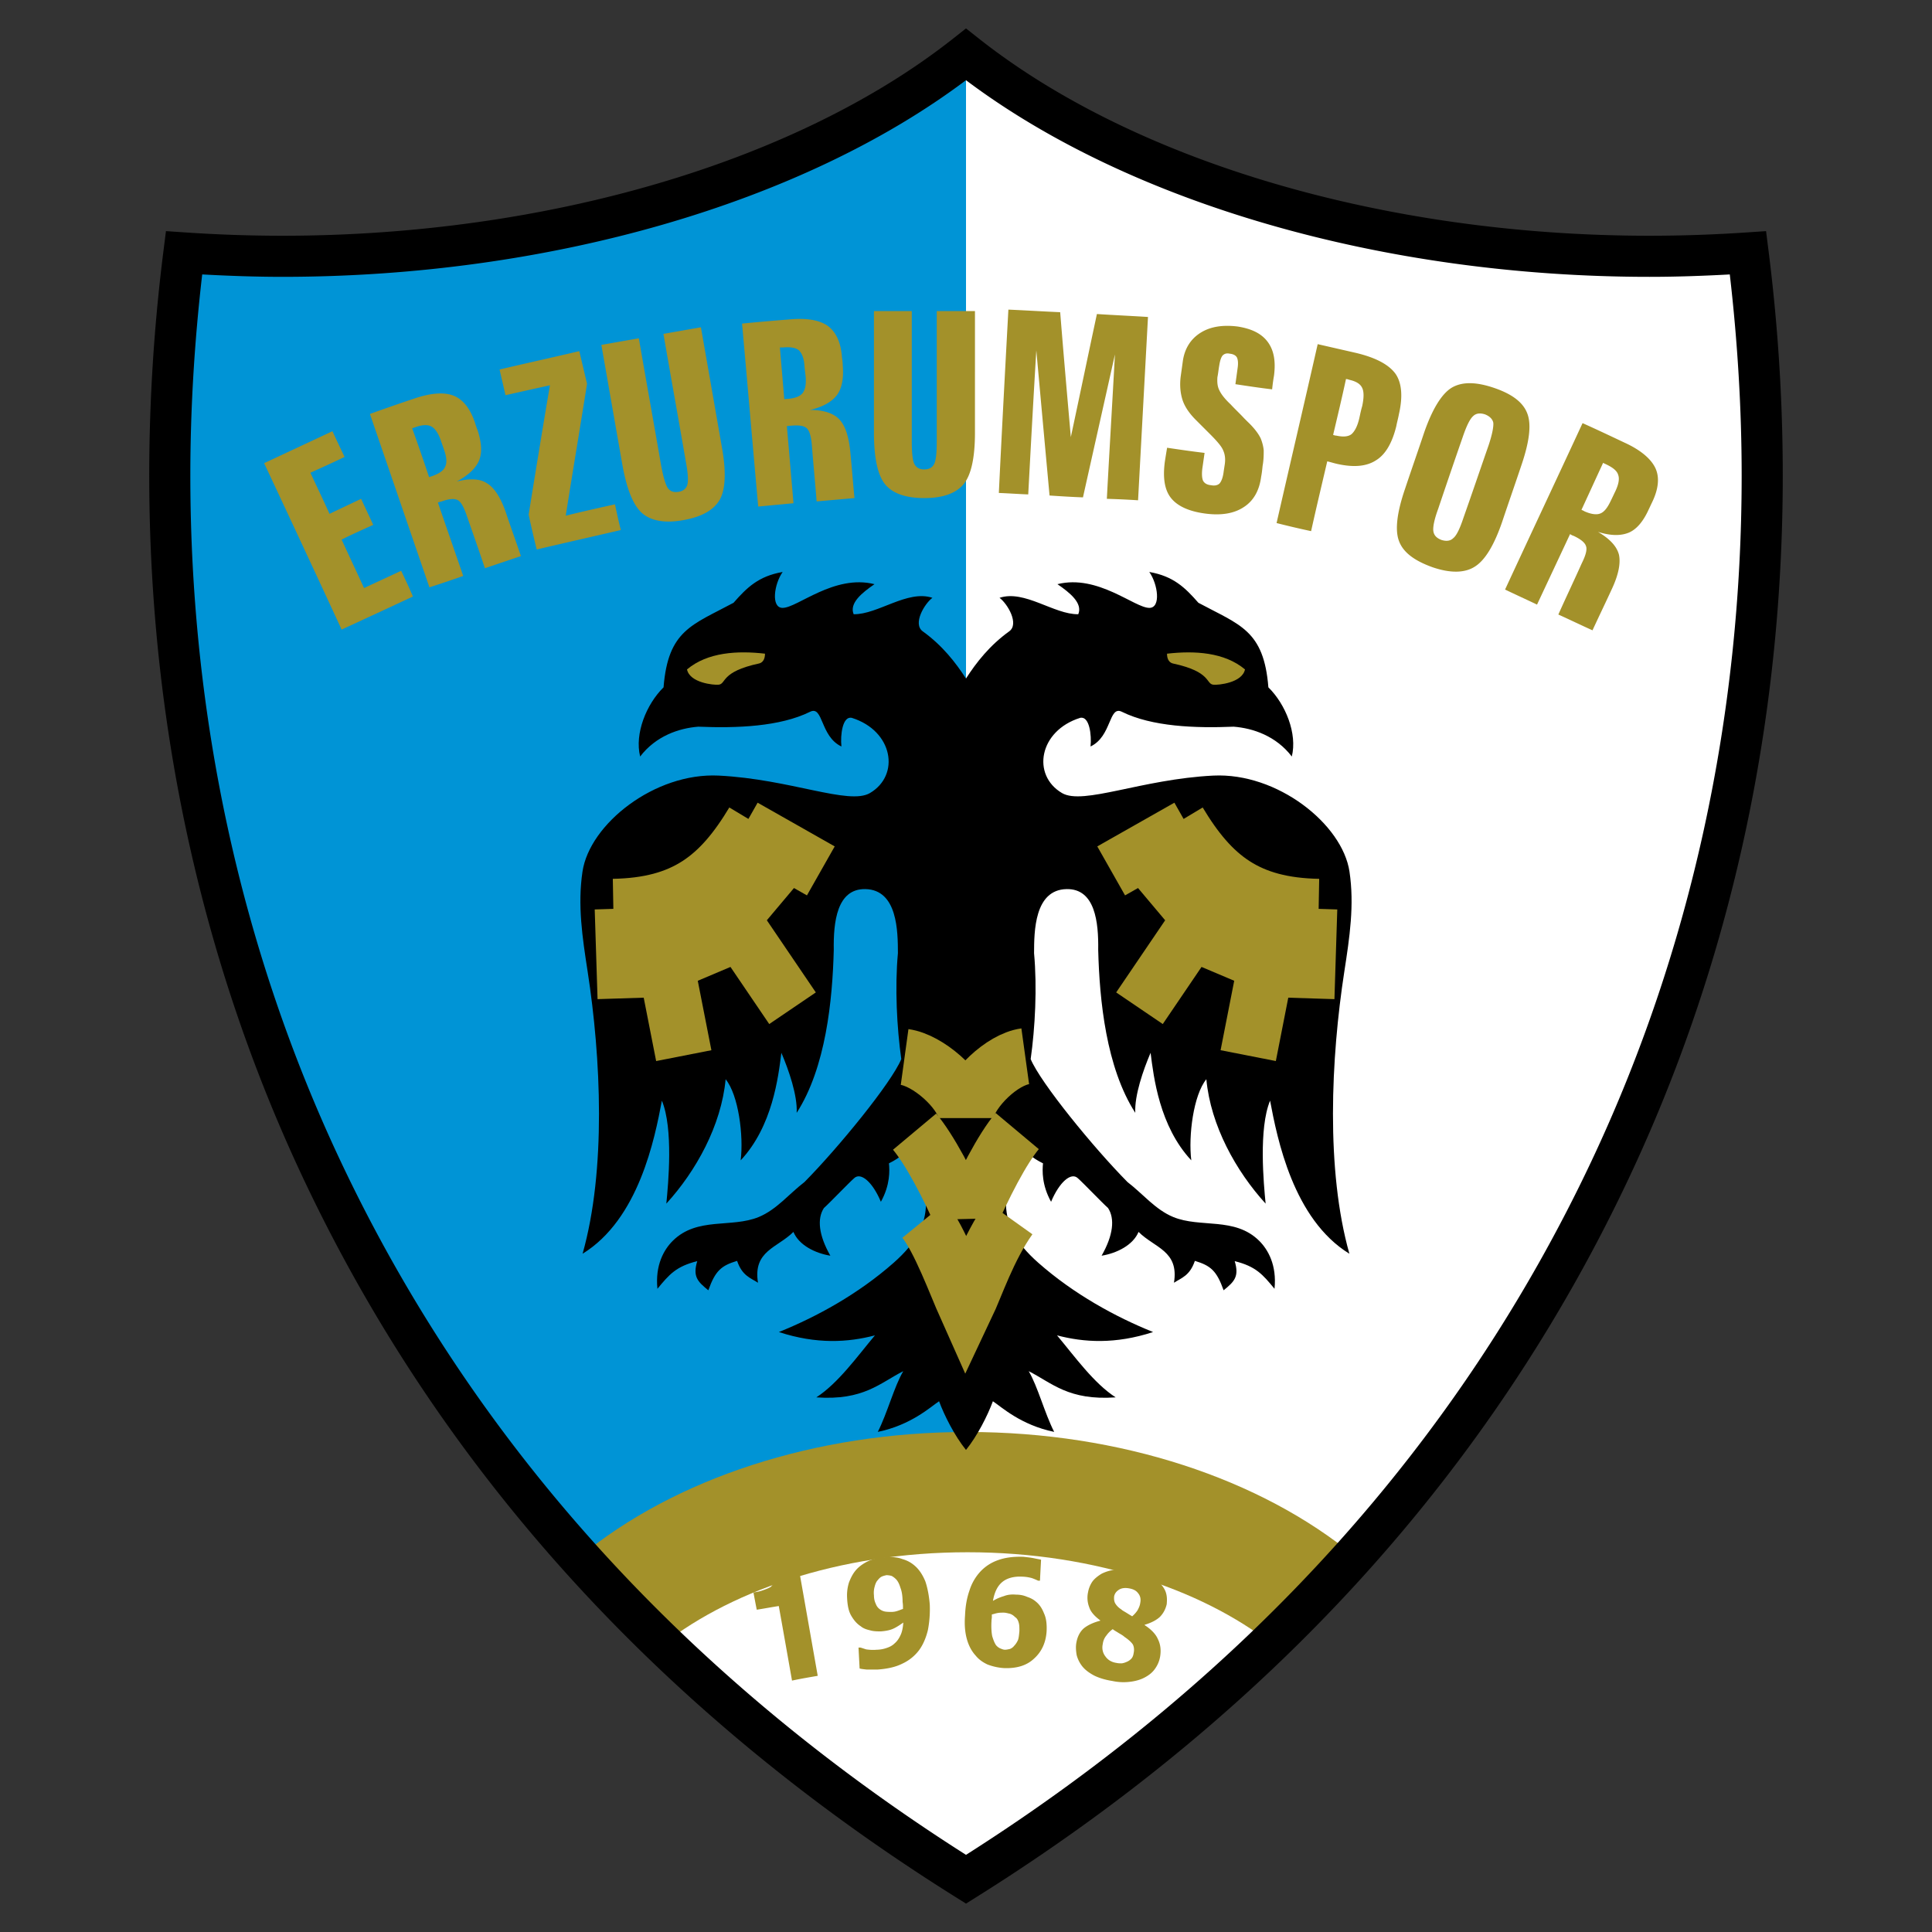
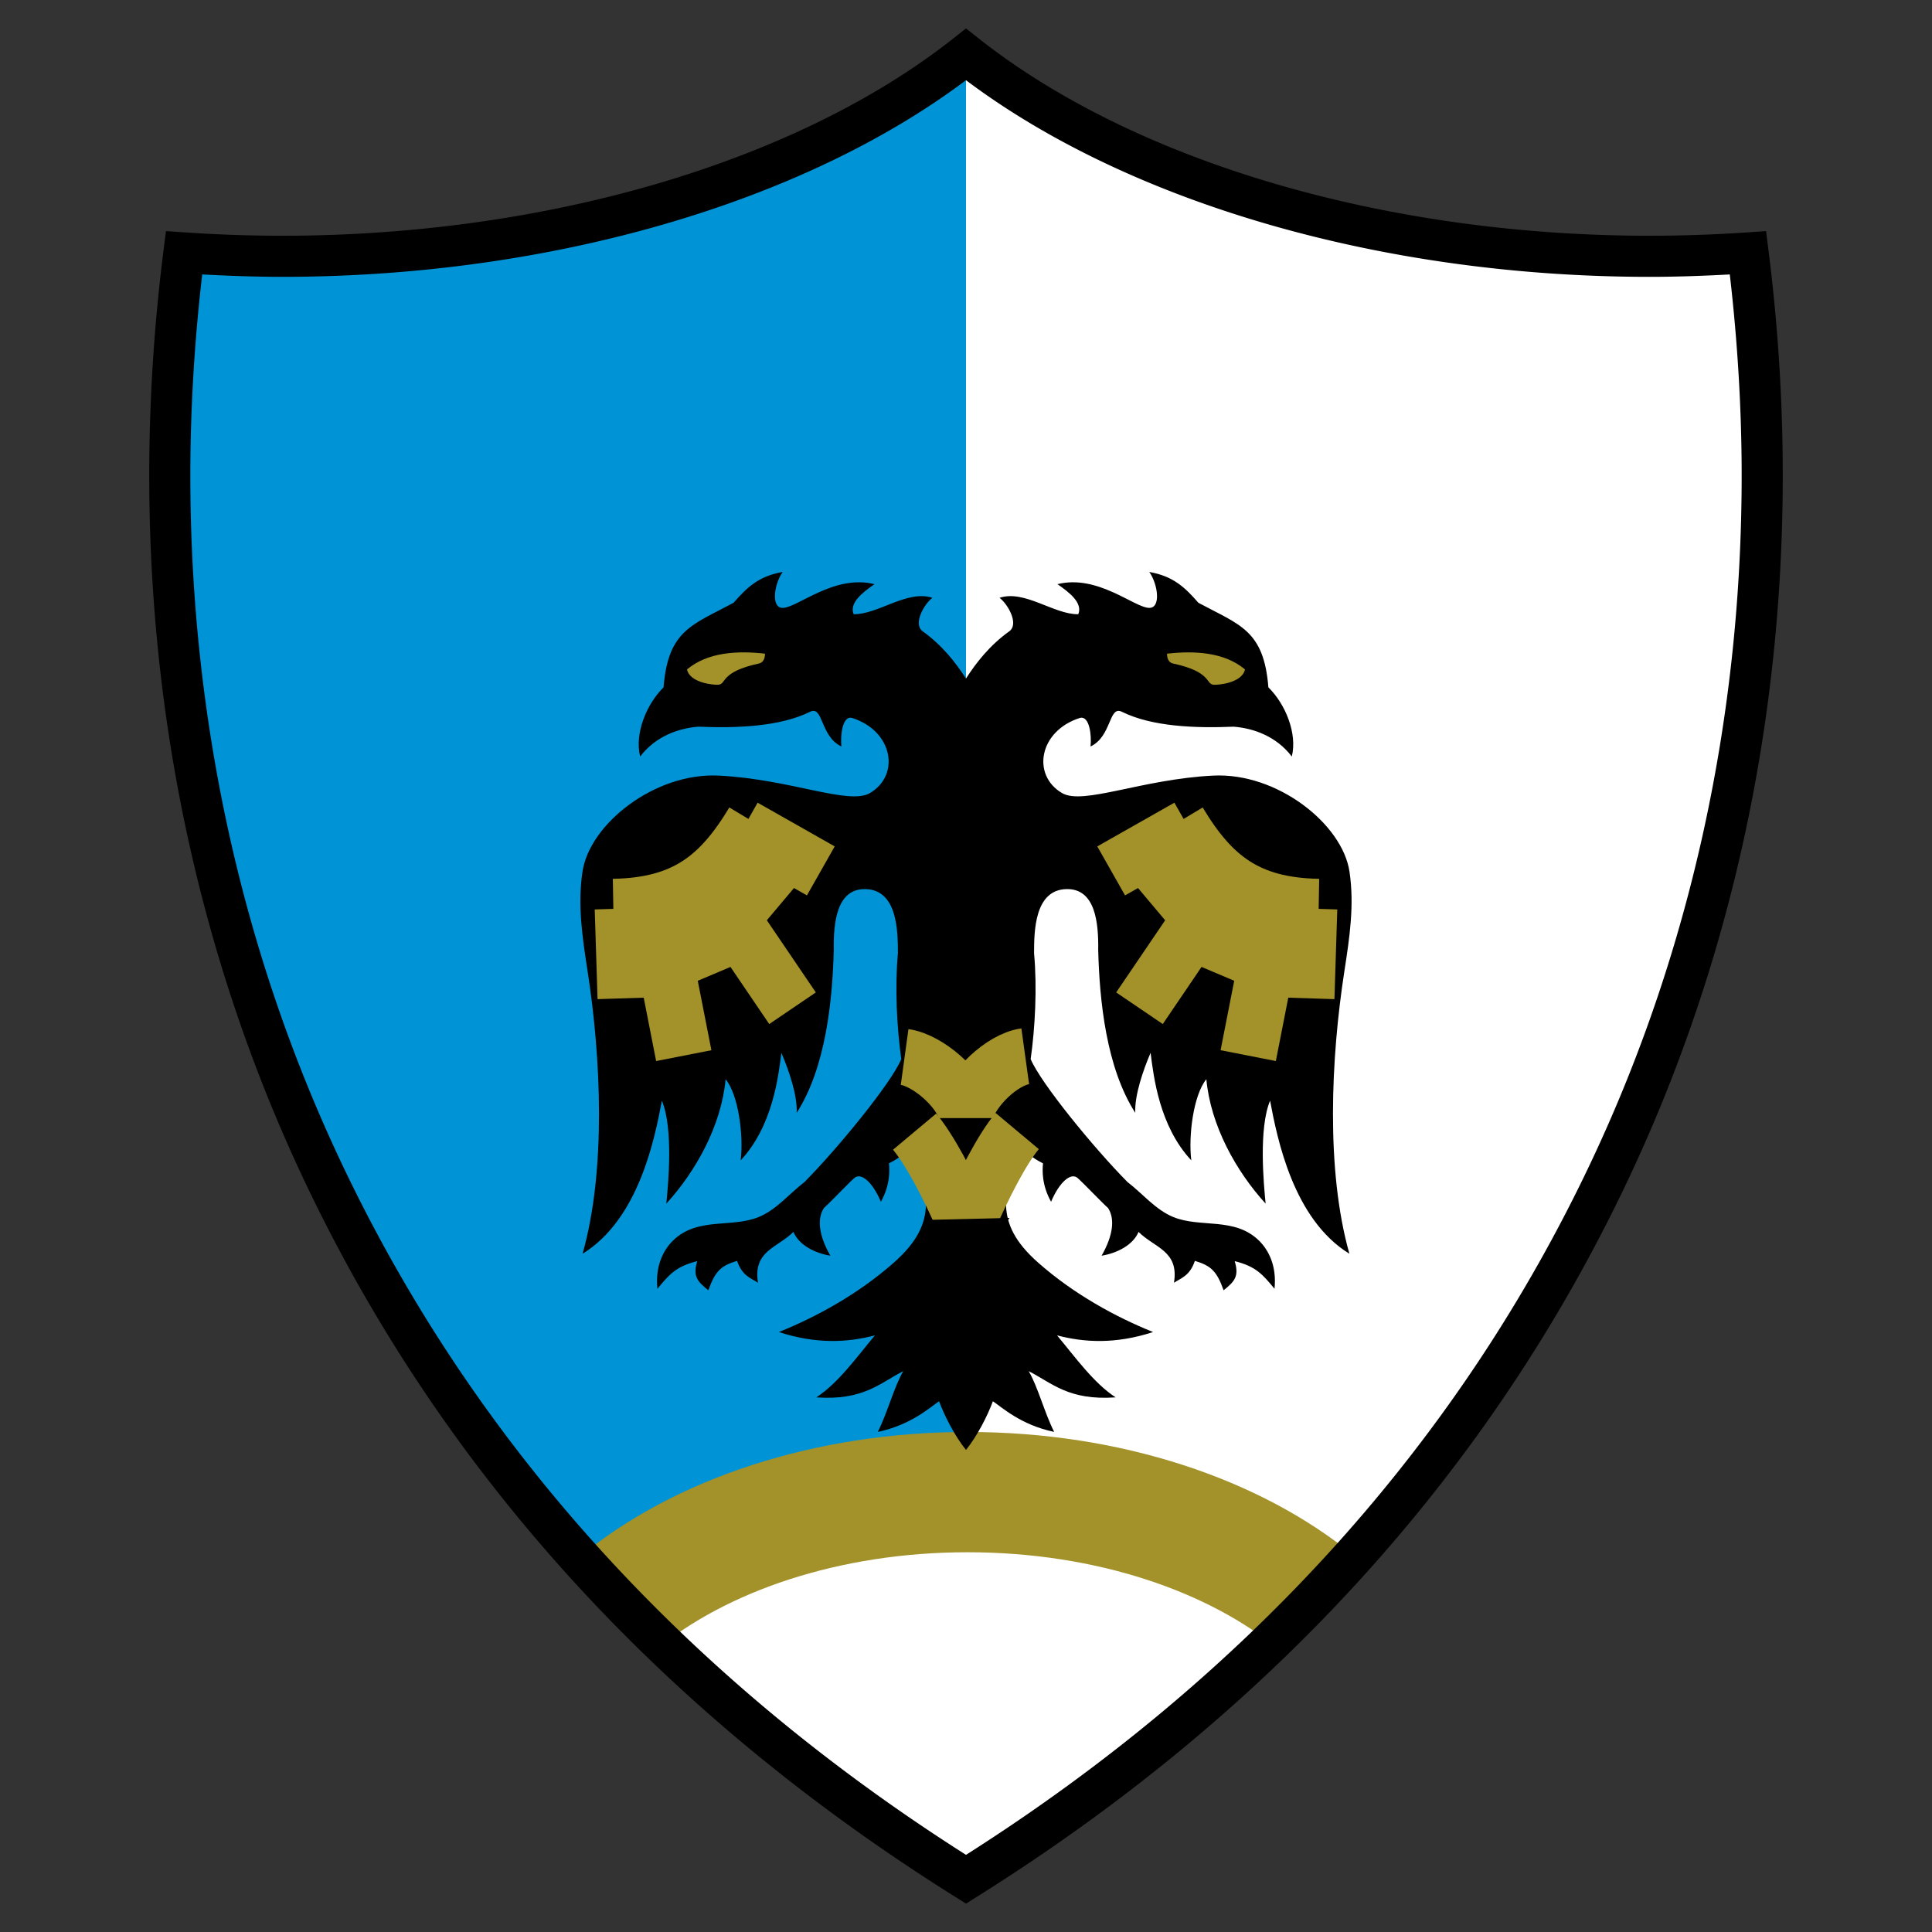
<svg xmlns="http://www.w3.org/2000/svg" width="2500" height="2500" viewBox="0 0 192.756 192.756">
  <rect x="0" y="0" width="192.756" height="192.756" fill="#333333" stroke="none" />
  <path fill-rule="evenodd" clip-rule="evenodd" fill="#fff" fill-opacity="0" d="M0 0h192.756v192.756H0V0z" />
  <path d="M96.378 187.502c-59.238-37.119-86.19-97.738-78.03-162.267 3.227.219 6.506.335 9.831.335 27.929 0 52.768-7.934 68.198-20.122 15.431 12.188 40.271 20.122 68.199 20.122 3.326 0 6.605-.116 9.83-.335 8.162 64.529-18.791 125.148-78.028 162.267z" fill-rule="evenodd" clip-rule="evenodd" fill="#fff" />
  <path d="M62.001 159.617C27.322 123.398 12.013 75.34 18.349 25.235c3.227.219 6.506.335 9.831.335 27.929 0 52.768-7.934 68.198-20.122h.001v143.419c-14.104 0-26.235 4.02-34.378 10.75z" fill-rule="evenodd" clip-rule="evenodd" fill="#0094d6" />
  <path d="M61.688 159.932c8.142-6.732 20.745-11.064 34.847-11.064 14.104 0 26.706 4.332 34.848 11.064" fill="none" stroke="#a3912a" stroke-width="12" stroke-miterlimit="2.613" />
  <path d="M96.378 144.662c-1.143-1.416-2.163-3.443-2.687-4.859-.855.564-2.775 2.367-6.113 3.057.961-1.895 1.638-4.537 2.542-6.059-2.337 1.186-3.973 2.947-8.676 2.615 2.178-1.414 4.042-4.025 5.847-6.186-2.676.701-5.801.904-9.583-.332 3.77-1.52 7.896-3.779 11.441-6.9 4.755-4.189 3.139-7.113 2.192-12.02-.84.879-1.522 1.539-2.651 2.088.074.701.13 2.16-.804 3.836-.829-1.977-1.999-2.977-2.662-2.359-.568.498-2.454 2.48-3.021 2.979-.694 1.059-.527 2.707.642 4.76-1.523-.248-3.139-1.057-3.685-2.375-1.602 1.598-4.052 1.883-3.535 5.072-.755-.488-1.579-.697-2.085-2.182-1.569.475-2.17.969-2.868 2.936-1.096-.885-1.563-1.383-1.108-2.908-2.114.527-2.791 1.324-3.971 2.758-.241-2.363.649-3.916 1.537-4.793 2.436-2.408 5.85-1.248 8.572-2.369 1.781-.736 3.039-2.324 4.559-3.486 3.364-3.398 8.684-9.908 9.661-12.27-.438-3.113-.652-7.129-.336-10.566-.006-2.162-.031-6.326-3.243-6.393-2.854-.059-3.201 3.304-3.157 6.074-.128 5.007-.79 11.722-3.7 16.248.088-1.73-.786-4.258-1.528-5.99-.304 2.416-.878 7.322-4.06 10.73.303-2.463-.217-6.521-1.501-8.092-.433 4.629-2.962 9.174-5.916 12.41.196-2.008.712-7.479-.444-10.273-.713 3.789-2.305 11.828-7.911 15.273 2.358-8.355 1.84-19.516.499-28.189-.524-3.388-1.007-6.593-.509-9.935.706-4.74 7.199-9.897 13.592-9.58 7.144.355 12.98 2.978 15.084 1.744 3.053-1.792 2.307-6.22-1.811-7.506-.916-.204-1.154 1.706-1.031 2.858-2.134-1.011-1.804-4.116-3.125-3.464-3.011 1.488-7.32 1.648-11.158 1.488-1.934.152-4.226.925-5.799 2.976-.563-2.27.609-5.201 2.336-6.903.453-5.712 2.846-6.211 6.983-8.435 1.333-1.521 2.498-2.659 4.9-3.074-.857 1.209-1.184 3.577-.01 3.583 1.475.009 5.137-3.375 9.174-2.366-1.256.859-2.537 1.9-2.081 2.999 2.416.04 5.354-2.466 7.857-1.637-.8.596-1.988 2.606-.963 3.345 1.946 1.402 3.275 3.1 4.312 4.709 1.036-1.609 2.366-3.307 4.313-4.709 1.023-.739-.164-2.75-.965-3.345 2.504-.829 5.441 1.677 7.857 1.637.457-1.099-.824-2.14-2.08-2.999 4.037-1.009 7.699 2.375 9.174 2.366 1.174-.007.848-2.375-.01-3.583 2.402.416 3.568 1.554 4.9 3.074 4.139 2.224 6.529 2.723 6.982 8.435 1.729 1.702 2.9 4.633 2.338 6.903-1.572-2.051-3.865-2.824-5.799-2.976-3.838.16-8.148 0-11.158-1.488-1.322-.652-.992 2.453-3.125 3.464.123-1.152-.115-3.062-1.031-2.858-4.117 1.286-4.863 5.714-1.811 7.506 2.104 1.233 7.941-1.389 15.084-1.744 6.395-.318 12.887 4.84 13.594 9.58.498 3.341.014 6.547-.51 9.935-1.342 8.674-1.859 19.834.5 28.189-5.607-3.445-7.199-11.484-7.912-15.273-1.156 2.795-.641 8.266-.445 10.273-2.953-3.236-5.482-7.781-5.914-12.41-1.285 1.57-1.805 5.629-1.502 8.092-3.182-3.408-3.756-8.314-4.061-10.73-.742 1.732-1.615 4.26-1.527 5.99-2.91-4.525-3.572-11.24-3.699-16.248.043-2.77-.305-6.133-3.158-6.074-3.213.066-3.236 4.23-3.242 6.393.316 3.437.102 7.453-.338 10.566.979 2.361 6.297 8.871 9.662 12.27 1.52 1.162 2.777 2.75 4.559 3.486 2.723 1.121 6.135-.039 8.572 2.369.887.877 1.777 2.43 1.535 4.793-1.18-1.434-1.855-2.23-3.971-2.758.455 1.525-.012 2.023-1.107 2.908-.699-1.967-1.301-2.461-2.867-2.936-.506 1.484-1.33 1.693-2.086 2.182.518-3.189-1.934-3.475-3.535-5.072-.545 1.318-2.162 2.127-3.686 2.375 1.17-2.053 1.336-3.701.643-4.76-.568-.498-2.453-2.48-3.021-2.979-.664-.617-1.834.383-2.662 2.359-.934-1.676-.877-3.135-.805-3.836-1.127-.549-1.811-1.209-2.65-2.088-.945 4.906-2.562 7.83 2.193 12.02 3.545 3.121 7.672 5.381 11.439 6.9-3.781 1.236-6.906 1.033-9.582.332 1.805 2.16 3.668 4.771 5.848 6.186-4.703.332-6.34-1.43-8.676-2.615.902 1.521 1.58 4.164 2.541 6.059-3.338-.689-5.258-2.492-6.113-3.057-.521 1.416-1.542 3.443-2.684 4.859z" fill-rule="evenodd" clip-rule="evenodd" />
  <path d="M68.543 66.788c2.054-1.727 5.046-1.884 7.781-1.571 0 .637-.291.914-.602.98-3.865.83-3.236 2.04-4.035 2.116-.478.045-2.863-.177-3.144-1.525zm55.67.001c-2.055-1.727-5.047-1.884-7.781-1.57 0 .637.291.913.602.98 3.865.83 3.236 2.04 4.035 2.116.478.044 2.863-.179 3.144-1.526z" fill-rule="evenodd" clip-rule="evenodd" fill="#a3912a" />
  <path d="M101.488 112.846c-1.443 1.723-3.33 5.279-5.11 9.436-1.78-4.156-3.686-7.654-5.128-9.377l10.238-.059z" fill-rule="evenodd" clip-rule="evenodd" />
  <path d="M101.488 112.846c-1.443 1.723-3.33 5.279-5.11 9.436-1.78-4.156-3.686-7.654-5.128-9.377" fill="none" stroke="#a3912a" stroke-width="5.618" stroke-miterlimit="2.613" />
  <path d="M131.566 90.49c-7.111-.128-10.656-2.942-13.982-8.482l13.982 8.482z" fill-rule="evenodd" clip-rule="evenodd" />
  <path d="M131.566 90.49c-7.111-.128-10.656-2.942-13.982-8.482m13.029 8.639l-.283 8.949m-2.84-9.336l-2.955 15.06m.026-15.839l-3.221 7.609m.971-9.204l-8.625 12.706m4.869-18.064l-7.693 4.361m9.204-1.164l-5.236 4.407" fill="none" stroke="#a3912a" stroke-width="5.618" stroke-miterlimit="2.613" />
  <path d="M100.717 121.512c-2.139 2.996-3.385 6.816-4.338 8.824-.954-2.135-2.63-6.727-4.177-8.619l8.515-.205z" fill-rule="evenodd" clip-rule="evenodd" />
-   <path d="M100.717 121.512c-2.139 2.996-3.385 6.816-4.338 8.824-.954-2.135-2.63-6.727-4.177-8.619" fill="none" stroke="#a3912a" stroke-width="5.618" stroke-miterlimit="2.613" />
  <path d="M102.289 105.385c-2.312.32-5.346 3.244-5.911 5.477-.565-2.232-3.814-5.086-6.125-5.404l12.036-.073z" fill-rule="evenodd" clip-rule="evenodd" />
  <path d="M102.289 105.385c-2.312.32-5.346 3.244-5.911 5.477-.565-2.232-3.814-5.086-6.125-5.404" fill="none" stroke="#a3912a" stroke-width="5.618" stroke-miterlimit="2.613" />
  <path d="M61.191 90.489c7.109-.128 10.655-2.942 13.982-8.482l-13.982 8.482z" fill-rule="evenodd" clip-rule="evenodd" />
  <path d="M61.191 90.489c7.109-.128 10.655-2.942 13.982-8.482m-13.031 8.639l.284 8.949m2.839-9.335l2.955 15.061m-.025-15.841l3.223 7.61m-.972-9.205l8.625 12.707m-4.869-18.064l7.692 4.361m-9.204-1.164l5.235 4.407" fill="none" stroke="#a3912a" stroke-width="5.618" stroke-miterlimit="2.613" />
  <path d="M95.107 3.839C79.505 16.163 54.486 23.52 28.18 23.52c-3.2 0-6.46-.111-9.692-.331l-1.93-.13-.243 1.919c-4.108 32.486.706 64.486 13.919 92.543 13.726 29.139 35.613 53.27 65.056 71.719l1.089.682 1.088-.682c29.443-18.449 51.33-42.58 65.055-71.719 13.215-28.057 18.027-60.057 13.92-92.543l-.242-1.919-1.93.13a143.99 143.99 0 0 1-9.693.331c-26.305 0-51.324-7.357-66.928-19.681l-1.271-1.004-1.271 1.004zm1.27 4.162c16.361 12.298 41.683 19.62 68.199 19.62 2.646 0 5.328-.094 8.006-.24.777 6.726 1.184 13.426 1.184 20.068 0 24.037-5.061 47.321-14.953 68.325-13.213 28.053-34.225 51.352-62.434 69.285-28.21-17.936-49.221-41.232-62.435-69.285C24.051 94.77 18.99 71.485 18.99 47.447c0-6.642.406-13.342 1.184-20.067 2.677.146 5.361.24 8.006.24 26.515.001 51.838-7.321 68.197-19.619z" fill-rule="evenodd" clip-rule="evenodd" />
-   <path d="M79.02 167.674c-.44-2.492-.879-4.984-1.32-7.439-.733.109-1.466.256-2.199.365-.11-.549-.22-1.135-.33-1.723.33-.037.659-.109.953-.219.33-.111.586-.221.77-.33a2.87 2.87 0 0 0 .44-.551c.073-.219.11-.475.073-.77.77-.146 1.54-.256 2.309-.402.623 3.518 1.247 7.072 1.869 10.592-.843.147-1.723.293-2.565.477zm11.032-7.844c0-.586-.074-1.062-.22-1.43-.109-.365-.256-.66-.439-.842a1.755 1.755 0 0 0-.44-.33 2.14 2.14 0 0 0-.513-.074c-.146.037-.33.074-.477.148-.146.072-.256.182-.403.365-.11.109-.22.33-.293.623-.073.256-.11.549-.073.881 0 .328.073.623.183.842.074.221.22.402.367.514.184.146.366.219.55.256.22.037.44.037.66.037.22 0 .403-.037.623-.111.22-.072.367-.145.513-.182v-.256c-.002-.074-.002-.22-.038-.441zm2.712.258c.036.916-.037 1.758-.184 2.527-.183.77-.477 1.467-.879 2.018a4.4 4.4 0 0 1-1.686 1.355c-.66.33-1.466.514-2.492.586h-1.026c-.367-.037-.623-.072-.733-.109l-.11-2.09h.184c.146.037.33.109.586.184.256.037.623.074 1.026.037a3.17 3.17 0 0 0 1.025-.184c.331-.109.587-.256.807-.477.257-.221.44-.514.586-.844.147-.328.22-.732.256-1.209-.366.258-.696.477-1.026.623s-.733.221-1.209.258c-.366 0-.733 0-1.1-.111-.33-.074-.66-.184-.916-.402-.403-.258-.697-.623-.953-1.062-.257-.441-.366-1.027-.403-1.723-.036-.588.037-1.1.184-1.576.183-.477.403-.918.733-1.283.33-.367.77-.66 1.246-.879.513-.221 1.063-.33 1.686-.367s1.173 0 1.649.184c.513.146.916.365 1.319.732.403.367.733.879.989 1.502.221.66.368 1.429.441 2.31zm20.341 4.838c.072-.33.035-.623-.074-.844-.109-.184-.402-.477-.842-.77-.111-.109-.293-.221-.551-.367-.219-.146-.439-.256-.623-.402a2.538 2.538 0 0 0-.623.623 1.6 1.6 0 0 0-.365.844c-.111.475 0 .916.256 1.246.256.365.623.586 1.137.658.146.037.33.037.514.037a1.81 1.81 0 0 0 .475-.146c.184-.072.33-.184.441-.293.146-.147.218-.33.255-.586zm.661-5.022c.072-.367 0-.697-.221-.953-.184-.256-.477-.404-.879-.477-.404-.074-.732-.037-.99.109-.293.184-.439.367-.514.66-.035.293 0 .551.109.732.111.184.295.404.588.588.109.109.256.182.439.293.184.109.404.256.66.402a2.77 2.77 0 0 0 .549-.623c.112-.219.222-.438.259-.731zm1.978 5.387a2.92 2.92 0 0 1-.514 1.211c-.256.365-.586.623-.99.842-.402.221-.879.367-1.428.439a5.238 5.238 0 0 1-1.834-.072c-.695-.109-1.318-.293-1.832-.551-.477-.256-.879-.549-1.172-.916a3.088 3.088 0 0 1-.551-1.1c-.072-.402-.109-.842-.035-1.246.109-.623.365-1.1.732-1.43.402-.328.953-.586 1.648-.77v-.035c-.549-.404-.953-.844-1.1-1.32a2.617 2.617 0 0 1-.109-1.504 2.74 2.74 0 0 1 .439-1.062c.221-.293.551-.549.916-.77.367-.182.807-.33 1.355-.402.514-.074 1.064-.037 1.688.072.66.111 1.209.293 1.686.514a4.23 4.23 0 0 1 1.1.77c.256.293.477.586.586.953.111.367.111.732.074 1.137-.109.477-.33.916-.697 1.283-.367.33-.879.586-1.502.77v.037c.623.402 1.1.879 1.318 1.393.259.511.332 1.099.222 1.757zm-14.551-1.1c.146-.146.258-.328.367-.549.072-.184.109-.477.146-.916 0-.33 0-.623-.074-.844-.072-.256-.182-.439-.365-.549a1.228 1.228 0 0 0-.514-.33c-.184-.037-.402-.109-.623-.109-.184 0-.404 0-.586.035-.221.037-.404.111-.588.146v.258c0 .109-.035.256-.035.402-.037.623 0 1.137.072 1.502.111.367.221.66.367.881.109.146.256.256.402.33.184.072.33.146.514.146.146 0 .293-.037.477-.074a.965.965 0 0 0 .44-.329zm3.227-1.427c-.074 1.1-.477 2.016-1.248 2.711-.732.697-1.721.99-2.969.953a5.552 5.552 0 0 1-1.686-.365c-.477-.221-.879-.516-1.172-.881-.404-.439-.697-.99-.88-1.648-.183-.66-.256-1.43-.183-2.346.036-.953.183-1.76.439-2.492a4.953 4.953 0 0 1 1.063-1.869 4.365 4.365 0 0 1 1.797-1.174c.695-.256 1.574-.367 2.527-.33.33.037.697.074 1.062.146.33.074.588.109.697.146-.037.697-.074 1.393-.109 2.09h-.184a6.975 6.975 0 0 0-.623-.258 4.078 4.078 0 0 0-.99-.145c-.807-.037-1.502.145-1.979.549-.477.402-.77 1.025-.916 1.869a4.667 4.667 0 0 1 1.1-.477c.365-.146.77-.184 1.209-.146.402 0 .77.074 1.1.221.33.109.623.256.879.477.367.293.623.695.807 1.172.222.476.294 1.062.259 1.797zm22.685-125.275a18.46 18.46 0 0 0-.184 1.356c-1.244-.147-2.455-.331-3.664-.514.072-.513.146-1.063.221-1.613.072-.476.035-.842-.074-1.062-.109-.183-.33-.329-.697-.366-.328-.073-.549 0-.732.183-.146.183-.256.513-.33.989-.072.403-.109.806-.184 1.173-.035.476 0 .917.184 1.283.184.403.551.88 1.137 1.429.439.477.916.917 1.355 1.393l.33.33c.66.623 1.1 1.21 1.32 1.686.146.367.256.77.293 1.173 0 .439 0 .952-.109 1.539-.037.367-.074.733-.148 1.1-.182 1.393-.77 2.419-1.758 3.042-.953.623-2.236.843-3.85.623-1.648-.221-2.785-.77-3.408-1.577-.623-.806-.807-2.015-.586-3.628.074-.476.146-.917.221-1.356 1.246.184 2.492.367 3.738.513-.074.513-.146 1.026-.221 1.54-.074.586-.037.99.074 1.246.146.257.402.403.805.44.367.073.66 0 .844-.183.184-.22.33-.586.402-1.173.037-.257.074-.477.111-.733.072-.476.035-.953-.148-1.356-.145-.403-.621-.953-1.355-1.686l-1.393-1.393c-.658-.66-1.1-1.32-1.318-1.979-.221-.697-.293-1.466-.184-2.346.072-.513.146-1.026.219-1.576.184-1.209.77-2.162 1.76-2.785.99-.624 2.236-.807 3.703-.624 1.393.22 2.381.696 3.004 1.54s.806 1.942.622 3.372zm-26.498-6.598c1.723.073 3.445.183 5.168.257.33 4.142.695 8.283 1.062 12.461.879-4.104 1.723-8.173 2.602-12.278 1.688.11 3.373.184 5.096.293-.33 6.084-.66 12.168-.99 18.29a83.78 83.78 0 0 0-3.115-.146c.256-4.802.549-9.603.807-14.404-1.062 4.765-2.127 9.493-3.189 14.258-1.062-.037-2.199-.11-3.334-.184-.441-4.801-.881-9.639-1.32-14.477-.293 4.801-.549 9.566-.807 14.367-.988-.037-1.979-.109-2.932-.146.292-6.086.622-12.206.952-18.291zm-13.414.147h3.775v12.974c0 1.137.074 1.906.256 2.272.184.367.513.55.99.55s.807-.183.99-.55c.184-.367.257-1.136.257-2.272V31.038h3.811V43.17c0 2.455-.366 4.178-1.099 5.094-.77.953-2.089 1.429-3.958 1.429-1.869 0-3.189-.476-3.921-1.393-.733-.916-1.1-2.639-1.1-5.13l-.001-12.132zM59.998 34.41l3.738-.66c.733 4.252 1.503 8.504 2.236 12.755.22 1.136.44 1.869.66 2.199.257.33.586.439 1.063.367.477-.073.77-.33.879-.696.11-.403.073-1.136-.146-2.309-.733-4.251-1.503-8.503-2.236-12.755l3.738-.659A7695.52 7695.52 0 0 1 72.019 44.6c.44 2.419.367 4.179-.183 5.205-.586 1.063-1.796 1.759-3.665 2.089-1.833.33-3.225.074-4.105-.696-.88-.77-1.539-2.382-1.979-4.875-.697-3.96-1.393-7.955-2.089-11.913zm-10.153 2.455c2.639-.623 5.314-1.209 7.953-1.833.257 1.1.513 2.163.77 3.262-.696 4.398-1.429 8.76-2.125 13.158 1.613-.403 3.262-.77 4.912-1.136.183.843.366 1.723.586 2.565-2.822.66-5.607 1.283-8.393 1.943a118.13 118.13 0 0 1-.806-3.482c.696-4.288 1.393-8.613 2.125-12.901a781.05 781.05 0 0 0-4.435.989c-.184-.842-.404-1.722-.587-2.565zm-23.493 9.346l6.817-3.188c.403.88.806 1.723 1.209 2.565-1.136.55-2.272 1.063-3.408 1.576.623 1.356 1.283 2.712 1.906 4.104 1.063-.513 2.089-.989 3.152-1.502.403.879.806 1.723 1.209 2.602-1.062.477-2.126.953-3.152 1.466.733 1.613 1.502 3.225 2.236 4.838 1.246-.587 2.456-1.137 3.702-1.723.403.843.806 1.686 1.172 2.565-2.346 1.1-4.728 2.2-7.11 3.299a3419.686 3419.686 0 0 0-7.733-16.602zM36.908 41.3a198.054 198.054 0 0 1 4.325-1.502c1.686-.587 3.042-.697 3.995-.331.953.367 1.686 1.283 2.162 2.713.074.22.146.476.257.732.403 1.247.477 2.236.146 3.042-.33.77-1.062 1.467-2.236 2.089 1.32-.329 2.346-.292 3.042.184.733.44 1.393 1.465 1.905 3.005.477 1.429.99 2.822 1.467 4.251-1.21.403-2.382.806-3.592 1.209-.586-1.759-1.209-3.519-1.833-5.314-.293-.843-.586-1.356-.917-1.502-.33-.147-.843-.11-1.539.146-.146.036-.256.073-.403.11.843 2.456 1.686 4.875 2.529 7.33-1.136.403-2.236.77-3.372 1.136-1.978-5.752-3.958-11.543-5.936-17.298zm4.214 1.429a192.334 192.334 0 0 1 1.686 4.875l.33-.11c.696-.256 1.136-.549 1.282-.953.184-.367.146-.917-.11-1.649-.11-.33-.22-.623-.33-.953-.256-.734-.586-1.21-.953-1.393-.33-.183-.879-.183-1.576.073l-.329.11zm32.913-10.445a222.39 222.39 0 0 1 4.582-.403c1.795-.183 3.115.037 3.958.624.843.623 1.319 1.649 1.43 3.152.036.257.073.514.073.77.11 1.319-.073 2.309-.586 3.005-.513.659-1.393 1.173-2.676 1.466 1.356 0 2.346.33 2.932.953.587.624.953 1.723 1.1 3.372.146 1.466.256 2.969.403 4.471l-3.775.331c-.146-1.869-.33-3.739-.477-5.608-.073-.917-.256-1.503-.55-1.723-.256-.22-.77-.293-1.539-.22-.146 0-.257.037-.403.037l.66 7.697-3.519.33c-.55-6.086-1.063-12.17-1.613-18.254zm3.775 2.383l.439 5.168c.11-.037.257-.037.367-.037.733-.074 1.209-.257 1.466-.587.256-.33.366-.88.293-1.686a59.682 59.682 0 0 1-.11-.952c-.037-.807-.256-1.32-.55-1.613-.293-.257-.843-.367-1.576-.293h-.329zm70.7 9.785c.367-1.1.514-1.869.477-2.272-.072-.366-.365-.66-.842-.844-.477-.146-.881-.109-1.174.184-.33.294-.66.99-1.025 2.053a760.472 760.472 0 0 0-2.455 7.184c-.404 1.1-.551 1.869-.479 2.272.074.403.33.66.807.843.477.146.881.11 1.174-.183.33-.257.66-.953 1.025-2.052.843-2.384 1.65-4.765 2.492-7.185zm3.263 2.016c-.625 1.87-1.283 3.739-1.906 5.608-.807 2.346-1.723 3.849-2.75 4.472-.988.623-2.418.659-4.215.037-1.832-.66-2.932-1.503-3.336-2.639-.402-1.099-.182-2.858.625-5.204.623-1.869 1.281-3.739 1.904-5.608.807-2.309 1.723-3.812 2.713-4.435 1.027-.624 2.42-.624 4.252 0 1.832.623 2.932 1.466 3.336 2.602.403 1.099.182 2.822-.623 5.167zm6.12-4.252c1.393.623 2.785 1.283 4.18 1.943 1.611.733 2.639 1.613 3.078 2.528.439.917.33 2.09-.33 3.446-.109.22-.221.477-.33.696-.549 1.209-1.209 1.979-1.979 2.31-.807.329-1.797.329-3.08-.074 1.174.696 1.871 1.43 2.09 2.272.184.843-.037 2.016-.732 3.482-.623 1.356-1.283 2.712-1.906 4.068-1.137-.513-2.273-1.063-3.408-1.576.77-1.723 1.576-3.409 2.346-5.131.402-.807.549-1.393.402-1.722-.109-.33-.514-.66-1.209-.99a1.159 1.159 0 0 1-.367-.183l-3.299 7.037c-1.062-.513-2.125-.989-3.188-1.503 2.564-5.534 5.167-11.068 7.732-16.603zm2.052 3.958c-.732 1.577-1.43 3.116-2.162 4.692.074.037.184.073.293.146.66.293 1.209.367 1.576.221.402-.146.732-.586 1.062-1.283.146-.293.295-.623.439-.916.33-.696.441-1.247.295-1.649-.111-.403-.514-.732-1.211-1.063-.071-.037-.182-.073-.292-.148zm-28.478-11.838l3.85.88c1.979.477 3.262 1.173 3.922 2.089.623.916.732 2.272.328 4.031-.072.403-.182.77-.256 1.173-.402 1.649-1.062 2.822-2.016 3.408-.953.624-2.236.734-3.885.367-.33-.073-.66-.183-.99-.256-.549 2.346-1.1 4.655-1.611 6.964a90.485 90.485 0 0 1-3.445-.807c1.355-5.936 2.747-11.874 4.103-17.849zm2.822 3.482c-.402 1.869-.842 3.702-1.283 5.572.111.037.221.073.33.073.66.146 1.174.11 1.504-.146.33-.293.623-.843.807-1.723.072-.33.146-.696.256-1.062.184-.844.184-1.466 0-1.833-.184-.403-.623-.66-1.283-.807-.11-.037-.22-.074-.331-.074z" fill-rule="evenodd" clip-rule="evenodd" fill="#a3912a" />
</svg>